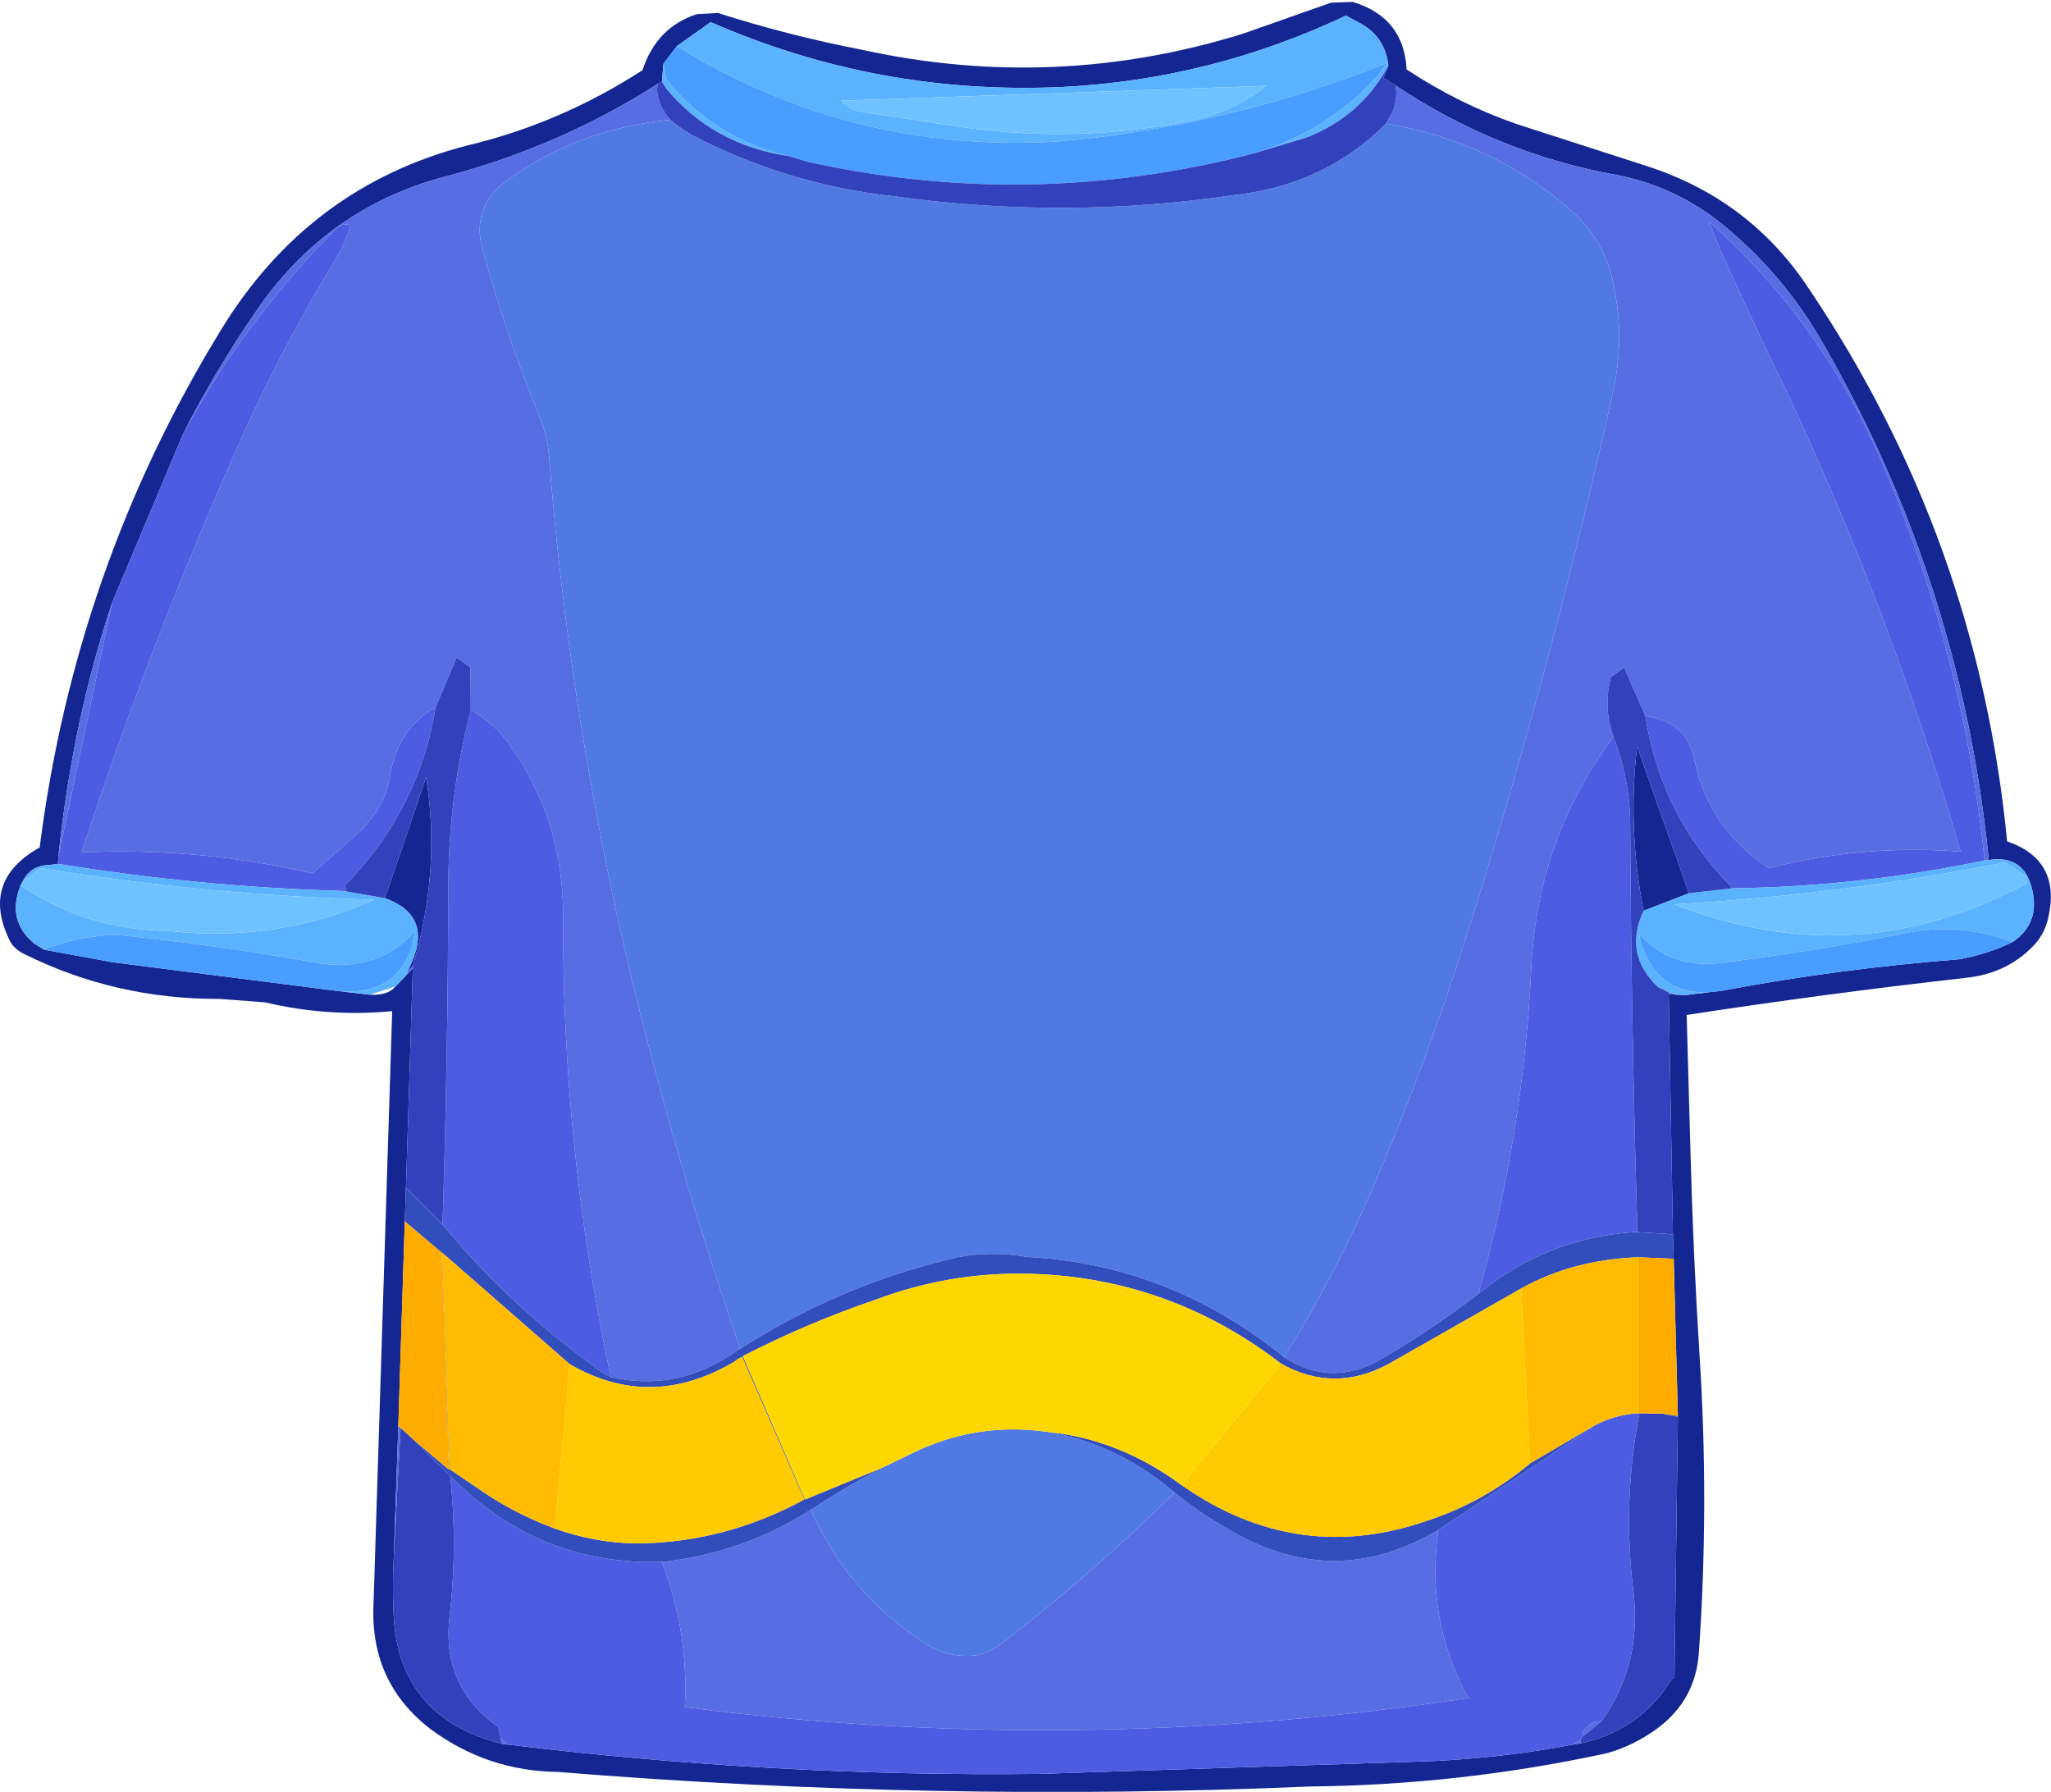
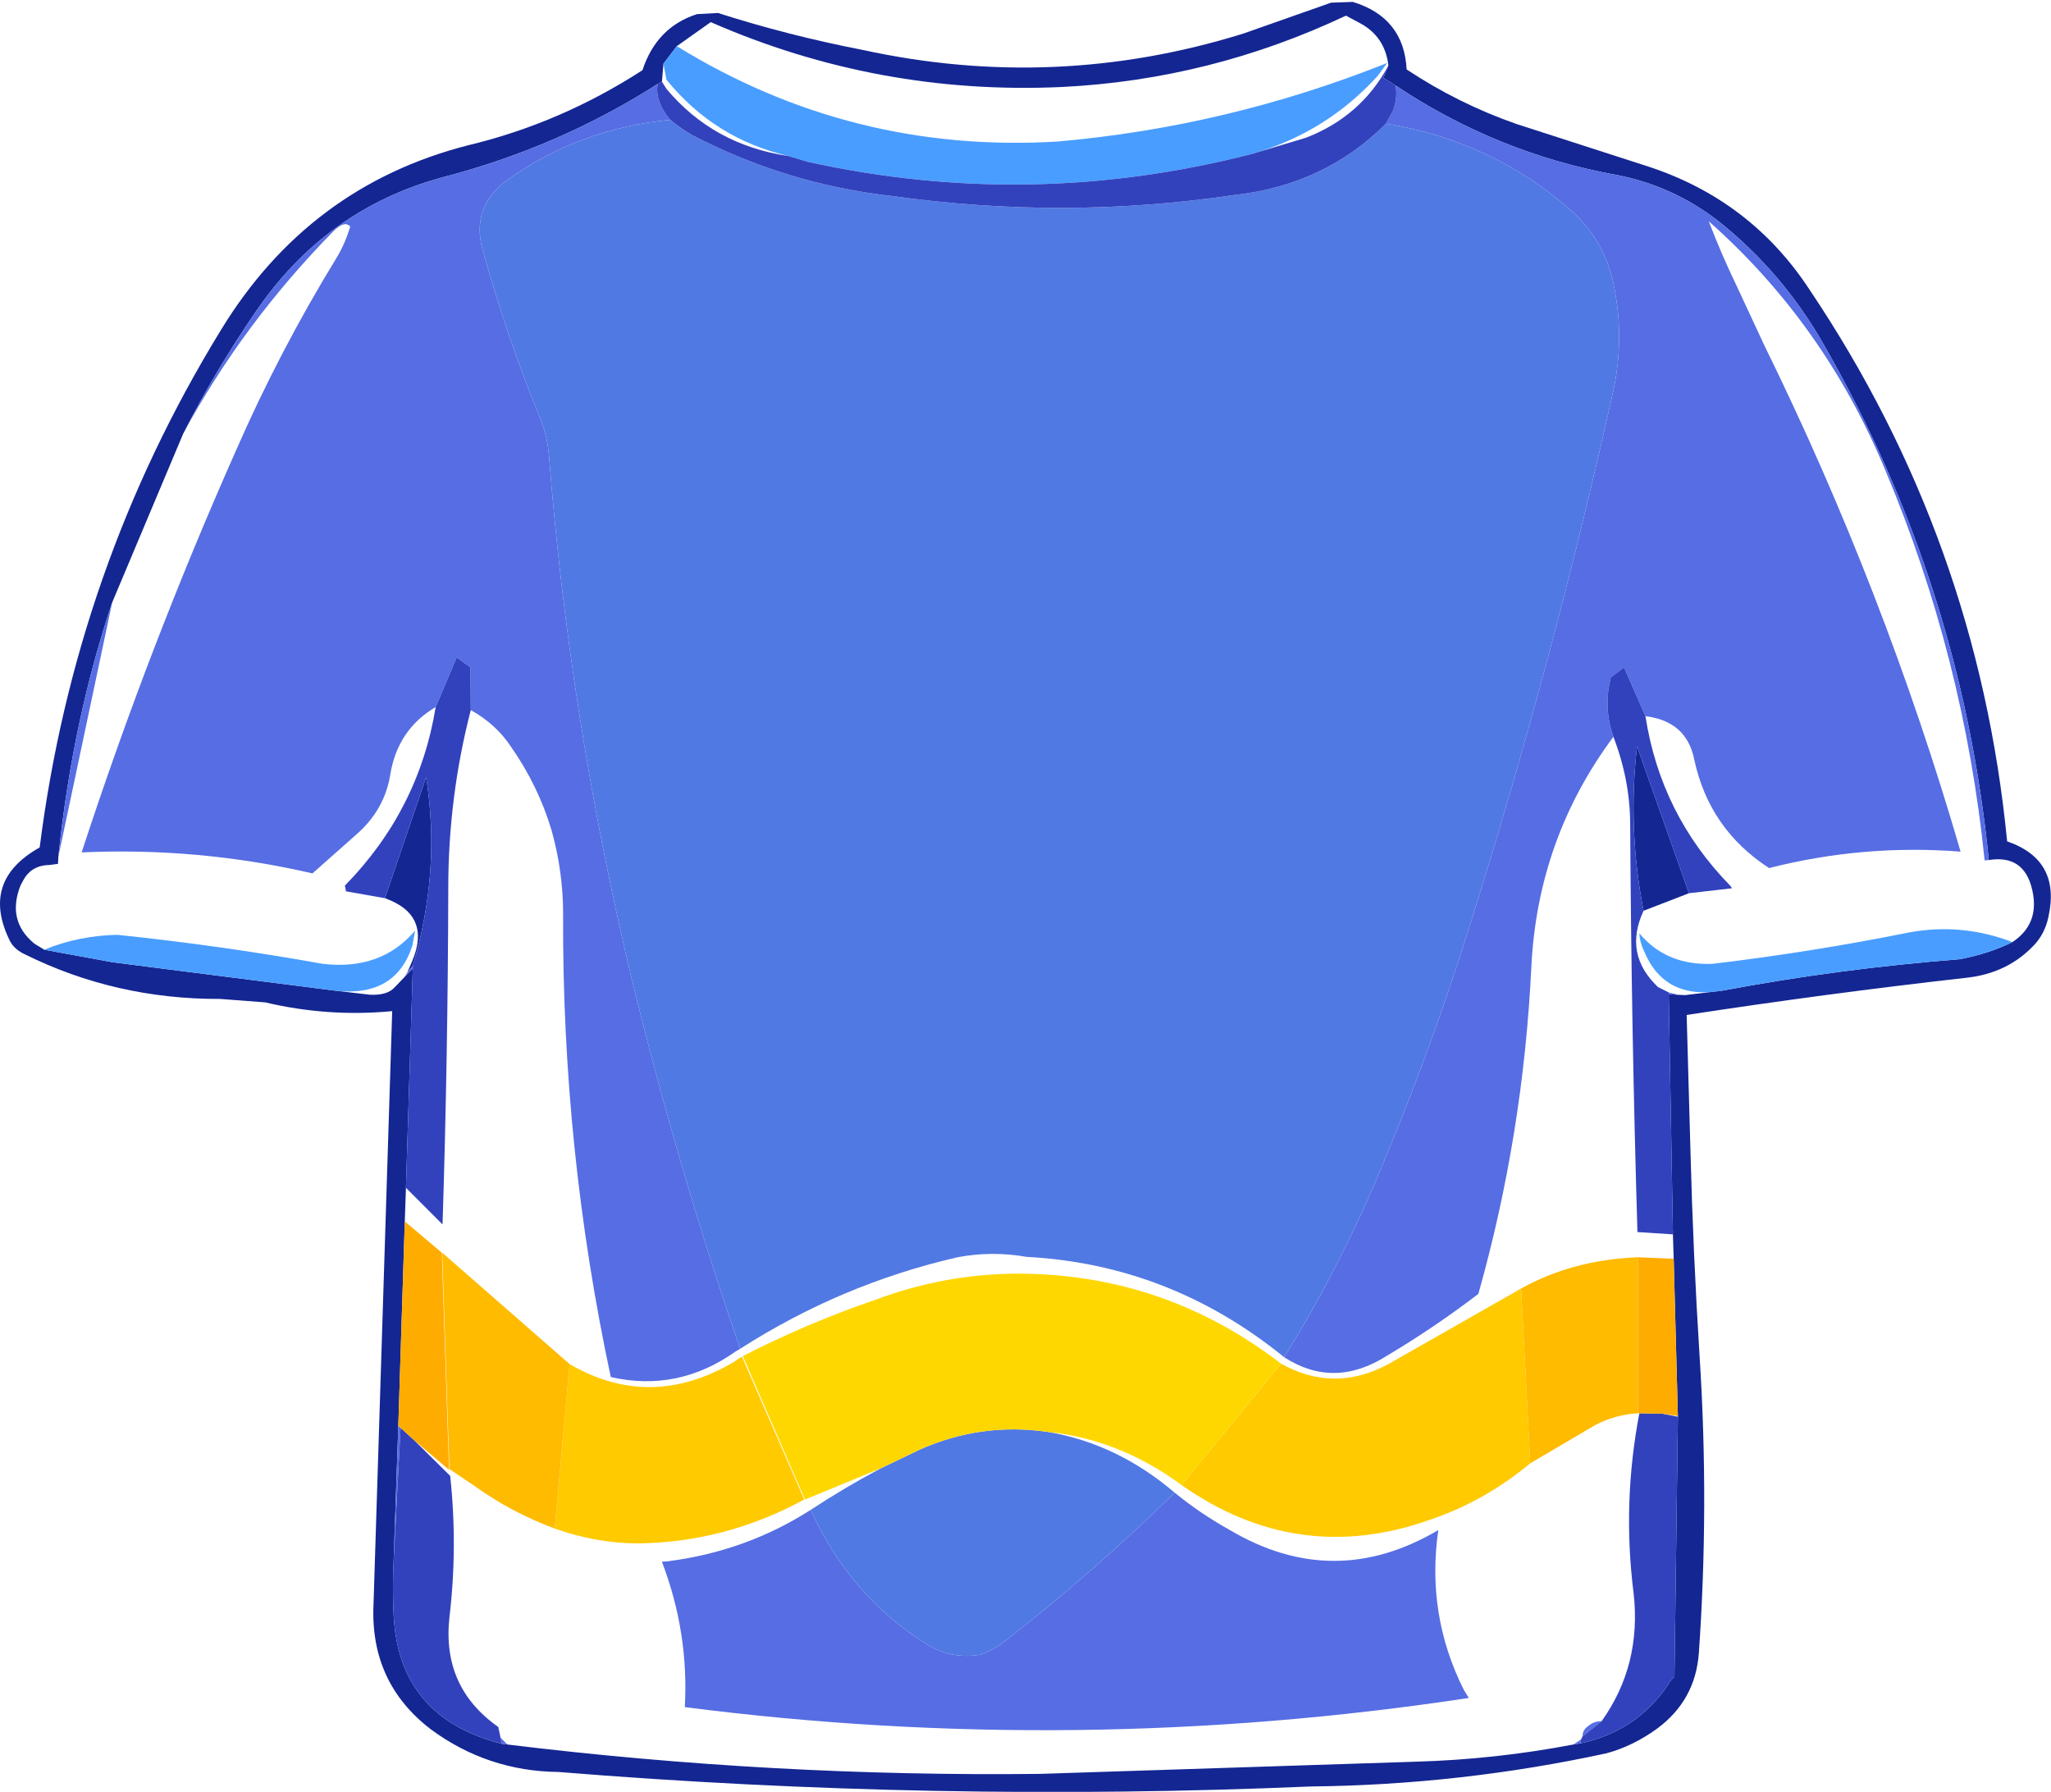
<svg xmlns="http://www.w3.org/2000/svg" height="234.8px" width="268.8px">
  <g transform="matrix(1.0, 0.0, 0.0, 1.0, 0.0, 0.0)">
    <path d="M94.1 1.7 Q103.3 4.65 113.1 6.55 138.35 12.05 162.95 4.4 L174.45 0.35 177.3 0.25 Q184.0 2.3 184.35 9.1 191.15 13.6 198.75 16.25 L215.95 21.8 Q229.45 26.2 237.15 37.95 259.2 70.75 263.05 110.25 270.15 112.7 268.45 120.2 268.05 122.1 266.85 123.55 263.25 127.6 257.5 128.15 239.35 130.2 221.05 133.0 L221.55 150.9 Q221.9 164.35 222.75 177.8 224.0 197.25 222.65 216.6 222.2 222.8 217.2 226.5 214.05 228.8 210.55 229.75 191.4 233.9 171.75 234.1 122.5 236.2 73.2 232.2 63.9 232.1 56.45 226.6 48.5 220.5 48.95 210.3 L51.4 132.5 Q43.0 133.3 34.75 131.35 L28.85 130.9 Q15.15 130.95 3.25 125.05 1.95 124.45 1.35 123.4 -2.65 115.45 5.2 111.05 9.85 74.4 28.95 43.25 40.45 24.4 61.3 19.05 73.45 16.15 84.2 9.2 86.05 3.55 91.35 1.85 L94.1 1.7 M260.65 112.7 Q257.05 76.6 239.1 45.3 233.65 35.65 225.05 28.85 219.0 24.25 211.7 22.9 196.15 20.05 182.9 11.2 L181.3 10.2 181.9 8.75 181.95 8.55 181.95 8.5 Q181.5 4.9 178.45 3.15 L176.4 2.05 Q158.6 10.45 139.15 11.4 115.1 12.5 93.15 2.9 L88.7 6.05 86.95 8.35 86.75 10.7 86.2 11.0 Q73.2 19.3 57.95 23.25 42.7 27.4 33.55 40.8 28.25 48.5 24.0 56.85 L14.7 78.95 Q12.15 86.6 10.45 94.5 8.6 103.1 7.65 112.25 L7.6 113.2 6.45 113.35 Q4.05 113.4 3.0 115.45 L2.7 116.0 Q0.85 120.65 4.5 123.65 L5.8 124.45 14.8 126.1 44.2 129.85 48.5 130.35 Q50.8 130.45 51.75 129.35 L51.85 129.25 53.0 128.05 54.1 126.9 53.2 155.65 53.05 160.05 52.2 186.85 51.6 204.25 Q51.4 208.0 51.6 211.85 52.35 225.1 65.75 228.5 L66.5 228.6 Q101.3 232.85 136.3 232.45 L185.6 230.85 Q196.0 230.55 206.2 228.6 L207.15 228.45 Q214.5 226.85 218.6 220.8 218.9 220.2 219.45 219.75 L219.9 185.65 219.9 185.55 219.35 164.95 219.25 161.75 218.7 130.25 219.75 130.35 220.85 130.4 225.8 129.8 Q240.95 126.95 256.8 125.7 260.6 125.0 263.75 123.45 267.35 121.05 266.35 116.65 265.3 111.95 260.65 112.7 M221.35 117.05 L215.4 119.35 Q213.3 108.55 214.55 97.8 L221.35 117.05 M50.45 117.7 L55.85 101.85 Q57.8 114.15 54.1 126.55 L53.35 127.5 54.0 126.0 Q56.6 119.9 50.45 117.7" fill="#142692" fill-rule="evenodd" stroke="none" />
    <path d="M168.3 177.85 Q174.65 167.65 179.6 156.4 187.05 139.2 192.75 120.9 203.55 86.6 211.35 51.6 213.05 44.1 211.35 36.7 210.05 31.15 205.65 27.35 195.4 18.45 181.65 16.2 L182.55 14.55 Q183.2 12.85 182.9 11.2 196.15 20.05 211.7 22.9 219.0 24.25 225.05 28.85 233.65 35.65 239.1 45.3 257.05 76.6 260.65 112.7 L260.1 112.75 Q257.4 86.15 247.1 61.65 239.1 42.4 223.95 29.0 225.55 33.2 227.55 37.35 L231.25 45.3 Q247.0 77.35 256.95 111.6 244.25 110.6 231.85 113.75 224.0 108.65 222.05 99.55 221.05 94.5 215.65 93.85 L212.85 87.45 211.1 88.75 210.9 89.75 Q210.25 93.15 211.45 96.55 201.55 109.85 200.7 126.6 199.65 148.65 193.75 169.55 188.0 173.95 181.7 177.7 174.8 182.05 168.3 177.85 M87.85 15.7 Q75.85 16.85 66.4 23.65 61.7 27.15 63.25 32.75 66.4 44.1 70.9 55.1 71.75 57.3 71.95 59.75 74.65 94.15 82.65 127.7 88.7 152.65 97.0 176.75 L96.4 177.1 Q88.85 182.45 80.05 180.45 73.65 150.55 73.8 119.7 73.8 114.25 72.3 108.85 70.55 102.95 66.9 97.75 64.95 94.85 61.7 93.05 L61.65 87.45 59.85 86.15 57.1 92.65 Q52.1 95.6 51.15 101.5 50.4 106.15 46.65 109.4 L40.95 114.45 Q26.05 111.0 10.7 111.7 19.45 84.9 30.9 59.1 36.6 46.05 44.1 33.8 45.2 32.0 45.9 29.7 45.2 28.85 43.75 30.25 31.8 42.4 24.0 56.85 28.25 48.5 33.55 40.8 42.7 27.4 57.95 23.25 73.2 19.3 86.2 11.0 86.0 12.05 86.35 13.1 86.75 14.45 87.85 15.7 M218.7 130.05 L219.75 130.3 219.75 130.35 218.7 130.25 218.7 130.05 M188.5 200.5 Q186.9 211.6 191.85 221.45 L192.5 222.5 Q141.05 230.3 89.75 223.7 90.3 213.95 86.75 204.65 L87.45 204.6 Q97.75 203.3 106.25 197.85 111.25 208.95 121.25 215.35 124.45 217.45 128.4 216.85 130.2 216.25 131.65 215.1 143.3 206.05 153.95 195.6 157.25 198.3 161.1 200.45 174.8 208.6 188.5 200.5 M65.6 227.7 L66.5 228.6 65.75 228.5 65.6 227.7 M206.2 228.6 L207.2 227.95 207.15 228.45 206.2 228.6 M207.4 227.55 Q207.4 226.65 208.2 226.15 208.85 225.55 209.9 225.55 L207.4 227.55 M7.65 112.25 Q8.6 103.1 10.45 94.5 12.15 86.6 14.7 78.95 L7.65 112.25 M54.1 126.55 L54.1 126.9 53.0 128.05 53.35 127.5 54.1 126.55 M52.5 187.1 L51.6 204.25 52.2 186.85 52.5 187.1" fill="#566de3" fill-rule="evenodd" stroke="none" />
-     <path d="M193.75 169.55 Q199.65 148.65 200.7 126.6 201.55 109.85 211.45 96.55 213.65 102.25 213.65 108.15 213.8 134.75 214.6 161.45 L214.15 161.45 Q202.65 162.25 193.75 169.55 M215.65 93.85 Q221.05 94.5 222.05 99.55 224.0 108.65 231.85 113.75 244.25 110.6 256.95 111.6 247.0 77.35 231.25 45.3 L227.55 37.35 Q225.55 33.2 223.95 29.0 239.1 42.4 247.1 61.65 257.4 86.15 260.1 112.75 243.85 116.15 227.35 116.4 L227.0 116.4 226.75 116.05 Q217.65 106.75 215.65 93.85 M209.05 186.75 Q211.75 185.35 214.65 185.2 L214.85 185.2 Q212.6 196.95 214.1 208.8 215.15 218.2 209.9 225.55 208.85 225.55 208.2 226.15 207.4 226.65 207.4 227.55 L207.2 227.95 206.2 228.6 Q196.0 230.55 185.6 230.85 L136.3 232.45 Q101.3 232.85 66.5 228.6 L65.6 227.7 65.3 226.3 Q57.9 221.1 58.9 211.95 60.0 202.65 59.0 193.4 L59.25 193.65 Q70.75 205.2 86.75 204.65 90.3 213.95 89.75 223.7 141.05 230.3 192.5 222.5 L191.85 221.45 Q186.9 211.6 188.5 200.5 L209.05 186.75 M24.0 56.85 Q31.8 42.4 43.75 30.25 45.2 28.85 45.9 29.7 45.2 32.0 44.1 33.8 36.6 46.05 30.9 59.1 19.45 84.9 10.7 111.7 26.05 111.0 40.95 114.45 L46.65 109.4 Q50.4 106.15 51.15 101.5 52.1 95.6 57.1 92.65 54.9 106.15 45.2 116.05 L45.35 116.8 44.8 116.75 Q26.05 116.2 7.6 113.2 L7.65 112.25 14.7 78.95 24.0 56.85 M61.7 93.05 Q64.95 94.85 66.9 97.75 70.55 102.95 72.3 108.85 73.8 114.25 73.8 119.7 73.65 150.55 80.05 180.45 78.8 179.85 77.8 179.0 66.65 170.95 58.0 160.45 58.7 138.45 58.75 116.4 58.75 104.45 61.7 93.05" fill="#4c5de3" fill-rule="evenodd" stroke="none" />
    <path d="M181.65 16.2 Q195.4 18.45 205.65 27.35 210.05 31.15 211.35 36.7 213.05 44.1 211.35 51.6 203.55 86.6 192.75 120.9 187.05 139.2 179.6 156.4 174.65 167.65 168.3 177.85 153.35 165.7 134.55 164.7 130.0 163.9 125.5 164.75 110.25 168.25 97.0 176.75 88.7 152.65 82.65 127.7 74.65 94.15 71.95 59.75 71.75 57.3 70.9 55.1 66.4 44.1 63.25 32.75 61.7 27.15 66.4 23.65 75.85 16.85 87.85 15.7 89.15 16.8 90.7 17.7 103.1 24.15 117.0 25.7 139.55 28.85 161.8 25.55 173.6 24.25 181.65 16.2 M115.45 192.4 L120.55 189.95 Q128.65 186.35 137.4 187.65 146.45 189.2 153.95 195.6 143.3 206.05 131.65 215.1 130.2 216.25 128.4 216.85 124.45 217.45 121.25 215.35 111.25 208.95 106.25 197.85 110.75 194.9 115.45 192.4" fill="#5179e3" fill-rule="evenodd" stroke="none" />
-     <path d="M260.1 112.75 L260.65 112.7 Q265.3 111.95 266.35 116.65 267.35 121.05 263.75 123.45 257.05 120.9 250.15 122.2 237.45 124.75 224.45 126.3 218.4 126.55 214.85 122.3 214.9 123.45 215.45 124.6 218.15 131.15 225.8 129.8 L220.85 130.4 219.75 130.3 218.7 130.05 217.3 129.35 Q212.75 125.05 215.4 119.35 L221.35 117.05 227.0 116.4 227.35 116.4 Q243.85 116.15 260.1 112.75 M88.7 6.05 L93.15 2.9 Q115.1 12.5 139.15 11.4 158.6 10.45 176.4 2.05 L178.45 3.15 Q181.5 4.9 181.95 8.5 L181.95 8.55 181.9 8.7 Q178.3 15.3 171.15 18.05 L164.15 20.15 Q173.85 17.35 180.6 9.9 L181.8 8.25 Q160.9 16.6 138.55 18.55 111.6 20.15 88.7 6.05 M265.7 115.7 L265.5 114.85 262.8 113.0 Q241.3 117.25 219.45 118.5 243.25 127.85 265.7 115.7 M126.3 16.7 Q142.1 18.9 157.45 15.5 162.45 14.1 165.95 11.25 L110.2 13.2 Q111.3 14.45 113.0 14.65 L126.3 16.7 M86.95 8.35 L87.35 10.45 Q93.65 18.2 103.35 20.45 93.5 19.0 87.35 11.65 L86.75 10.7 86.95 8.35 M45.35 116.8 L50.45 117.7 Q56.6 119.9 54.0 126.0 L53.35 127.5 53.0 128.05 51.85 129.25 48.5 130.35 44.2 129.85 Q51.9 130.6 54.05 123.9 L54.4 121.95 Q49.95 127.2 42.3 126.3 28.9 123.9 15.4 122.5 10.3 122.6 5.8 124.45 L4.5 123.65 Q0.85 120.65 2.7 116.0 11.2 121.85 22.2 122.0 36.25 123.55 49.05 117.9 27.05 117.3 5.35 113.75 L3.0 115.45 Q4.05 113.4 6.45 113.35 L7.6 113.2 Q26.05 116.2 44.8 116.75 L45.35 116.8" fill="#5bb3ff" fill-rule="evenodd" stroke="none" />
    <path d="M88.7 6.05 Q111.6 20.15 138.55 18.55 160.9 16.6 181.8 8.25 L180.6 9.9 Q173.85 17.35 164.15 20.15 135.05 27.65 105.85 21.2 L103.35 20.45 Q93.65 18.2 87.35 10.45 L86.95 8.35 88.7 6.05 M225.8 129.8 Q218.15 131.15 215.45 124.6 214.9 123.45 214.85 122.3 218.4 126.55 224.45 126.3 237.45 124.75 250.15 122.2 257.05 120.9 263.75 123.45 260.6 125.0 256.8 125.7 240.95 126.95 225.8 129.8 M5.8 124.45 Q10.3 122.6 15.4 122.5 28.9 123.9 42.3 126.3 49.95 127.2 54.4 121.95 L54.05 123.9 Q51.9 130.6 44.2 129.85 L14.8 126.1 5.8 124.45" fill="#499dff" fill-rule="evenodd" stroke="none" />
    <path d="M211.45 96.55 Q210.25 93.15 210.9 89.75 L211.1 88.75 212.85 87.45 215.65 93.85 Q217.65 106.75 226.75 116.05 L227.0 116.4 221.35 117.05 214.55 97.8 Q213.3 108.55 215.4 119.35 212.75 125.05 217.3 129.35 L218.7 130.05 218.7 130.25 219.25 161.75 214.6 161.45 Q213.8 134.75 213.65 108.15 213.65 102.25 211.45 96.55 M182.9 11.2 Q183.2 12.85 182.55 14.55 L181.65 16.2 Q173.6 24.25 161.8 25.55 139.55 28.85 117.0 25.7 103.1 24.15 90.7 17.7 89.15 16.8 87.85 15.7 86.75 14.45 86.35 13.1 86.0 12.05 86.2 11.0 L86.75 10.7 87.35 11.65 Q93.5 19.0 103.35 20.45 L105.85 21.2 Q135.05 27.65 164.15 20.15 L171.15 18.05 Q178.3 15.3 181.9 8.7 L181.9 8.75 181.3 10.2 182.9 11.2 M59.0 193.4 Q60.0 202.65 58.9 211.95 57.9 221.1 65.3 226.3 L65.6 227.7 65.75 228.5 Q52.35 225.1 51.6 211.85 51.4 208.0 51.6 204.25 L52.5 187.1 54.3 188.75 59.0 193.4 M207.2 227.95 L207.4 227.55 209.9 225.55 Q215.15 218.2 214.1 208.8 212.6 196.95 214.85 185.2 L217.85 185.25 219.9 185.65 219.45 219.75 Q218.9 220.2 218.6 220.8 214.5 226.85 207.15 228.45 L207.2 227.95 M57.1 92.65 L59.85 86.15 61.65 87.45 61.7 93.05 Q58.75 104.45 58.75 116.4 58.7 138.45 58.0 160.45 L53.2 155.65 54.1 126.9 54.1 126.55 Q57.8 114.15 55.85 101.85 L50.45 117.7 45.35 116.8 45.2 116.05 Q54.9 106.15 57.1 92.65" fill="#3242bd" fill-rule="evenodd" stroke="none" />
-     <path d="M168.3 177.85 Q174.8 182.05 181.7 177.7 188.0 173.95 193.75 169.55 202.65 162.25 214.15 161.45 L214.6 161.45 219.25 161.75 219.35 164.95 214.65 164.75 Q206.05 165.1 199.35 168.85 L182.05 178.7 Q174.9 182.6 167.9 178.7 152.9 167.15 134.1 166.9 124.15 166.8 114.8 170.3 105.85 173.35 97.35 177.7 L105.5 196.5 115.45 192.4 Q110.75 194.9 106.25 197.85 97.75 203.3 87.45 204.6 L86.75 204.65 Q70.75 205.2 59.25 193.65 L59.0 193.4 54.3 188.75 58.85 192.6 57.9 164.15 53.05 160.05 53.2 155.65 58.0 160.45 Q66.65 170.95 77.8 179.0 78.8 179.85 80.05 180.45 88.85 182.45 96.4 177.1 L97.0 176.75 Q110.25 168.25 125.5 164.75 130.0 163.9 134.55 164.7 153.35 165.7 168.3 177.85 M154.85 194.6 Q170.1 205.3 187.4 199.15 194.55 196.75 200.55 191.75 L209.05 186.75 188.5 200.5 Q174.8 208.6 161.1 200.45 157.25 198.3 153.95 195.6 146.45 189.2 137.4 187.65 146.7 188.6 154.85 194.6 M219.9 185.65 L217.85 185.25 219.9 185.55 219.9 185.65 M74.65 178.75 L57.95 164.15 58.9 192.5 62.3 194.8 Q67.05 198.2 72.7 200.3 78.05 202.2 83.45 202.25 95.0 202.15 105.4 196.5 L97.25 177.8 Q96.7 178.05 96.3 178.4 85.3 184.95 74.65 178.75" fill="#324ebd" fill-rule="evenodd" stroke="none" />
    <path d="M167.9 178.7 Q174.9 182.6 182.05 178.7 L199.35 168.85 200.55 191.75 Q194.55 196.75 187.4 199.15 170.1 205.3 154.85 194.6 L167.9 178.7 M74.65 178.75 Q85.3 184.95 96.3 178.4 96.7 178.05 97.25 177.8 L105.4 196.5 Q95.0 202.15 83.45 202.25 78.05 202.2 72.7 200.3 L74.65 178.75" fill="#ffca00" fill-rule="evenodd" stroke="none" />
-     <path d="M200.55 191.75 L199.35 168.85 Q206.05 165.1 214.65 164.75 L214.65 185.2 Q211.75 185.35 209.05 186.75 L200.55 191.75 M72.7 200.3 Q67.05 198.2 62.3 194.8 L58.9 192.5 57.95 164.15 74.65 178.75 72.7 200.3" fill="#ffbb00" fill-rule="evenodd" stroke="none" />
+     <path d="M200.55 191.75 L199.35 168.85 Q206.05 165.1 214.65 164.75 L214.65 185.2 Q211.75 185.35 209.05 186.75 M72.7 200.3 Q67.05 198.2 62.3 194.8 L58.9 192.5 57.95 164.15 74.65 178.75 72.7 200.3" fill="#ffbb00" fill-rule="evenodd" stroke="none" />
    <path d="M214.65 164.75 L219.35 164.95 219.9 185.55 217.85 185.25 214.85 185.2 214.65 185.2 214.65 164.75 M53.05 160.05 L57.9 164.15 58.85 192.6 54.3 188.75 52.5 187.1 52.2 186.85 53.05 160.05" fill="#ffac00" fill-rule="evenodd" stroke="none" />
-     <path d="M265.7 115.7 Q243.25 127.85 219.45 118.5 241.3 117.25 262.8 113.0 L265.5 114.85 265.7 115.7 M126.3 16.7 L113.0 14.65 Q111.3 14.45 110.2 13.2 L165.95 11.25 Q162.45 14.1 157.45 15.5 142.1 18.9 126.3 16.7 M3.0 115.45 L5.35 113.75 Q27.05 117.3 49.05 117.9 36.25 123.55 22.2 122.0 11.2 121.85 2.7 116.0 L3.0 115.45" fill="#6dc2ff" fill-rule="evenodd" stroke="none" />
    <path d="M167.9 178.7 L154.85 194.6 Q146.7 188.6 137.4 187.65 128.65 186.35 120.55 189.95 L115.45 192.4 105.5 196.5 97.35 177.7 Q105.85 173.35 114.8 170.3 124.15 166.8 134.1 166.9 152.9 167.15 167.9 178.7" fill="#ffd700" fill-rule="evenodd" stroke="none" />
  </g>
</svg>